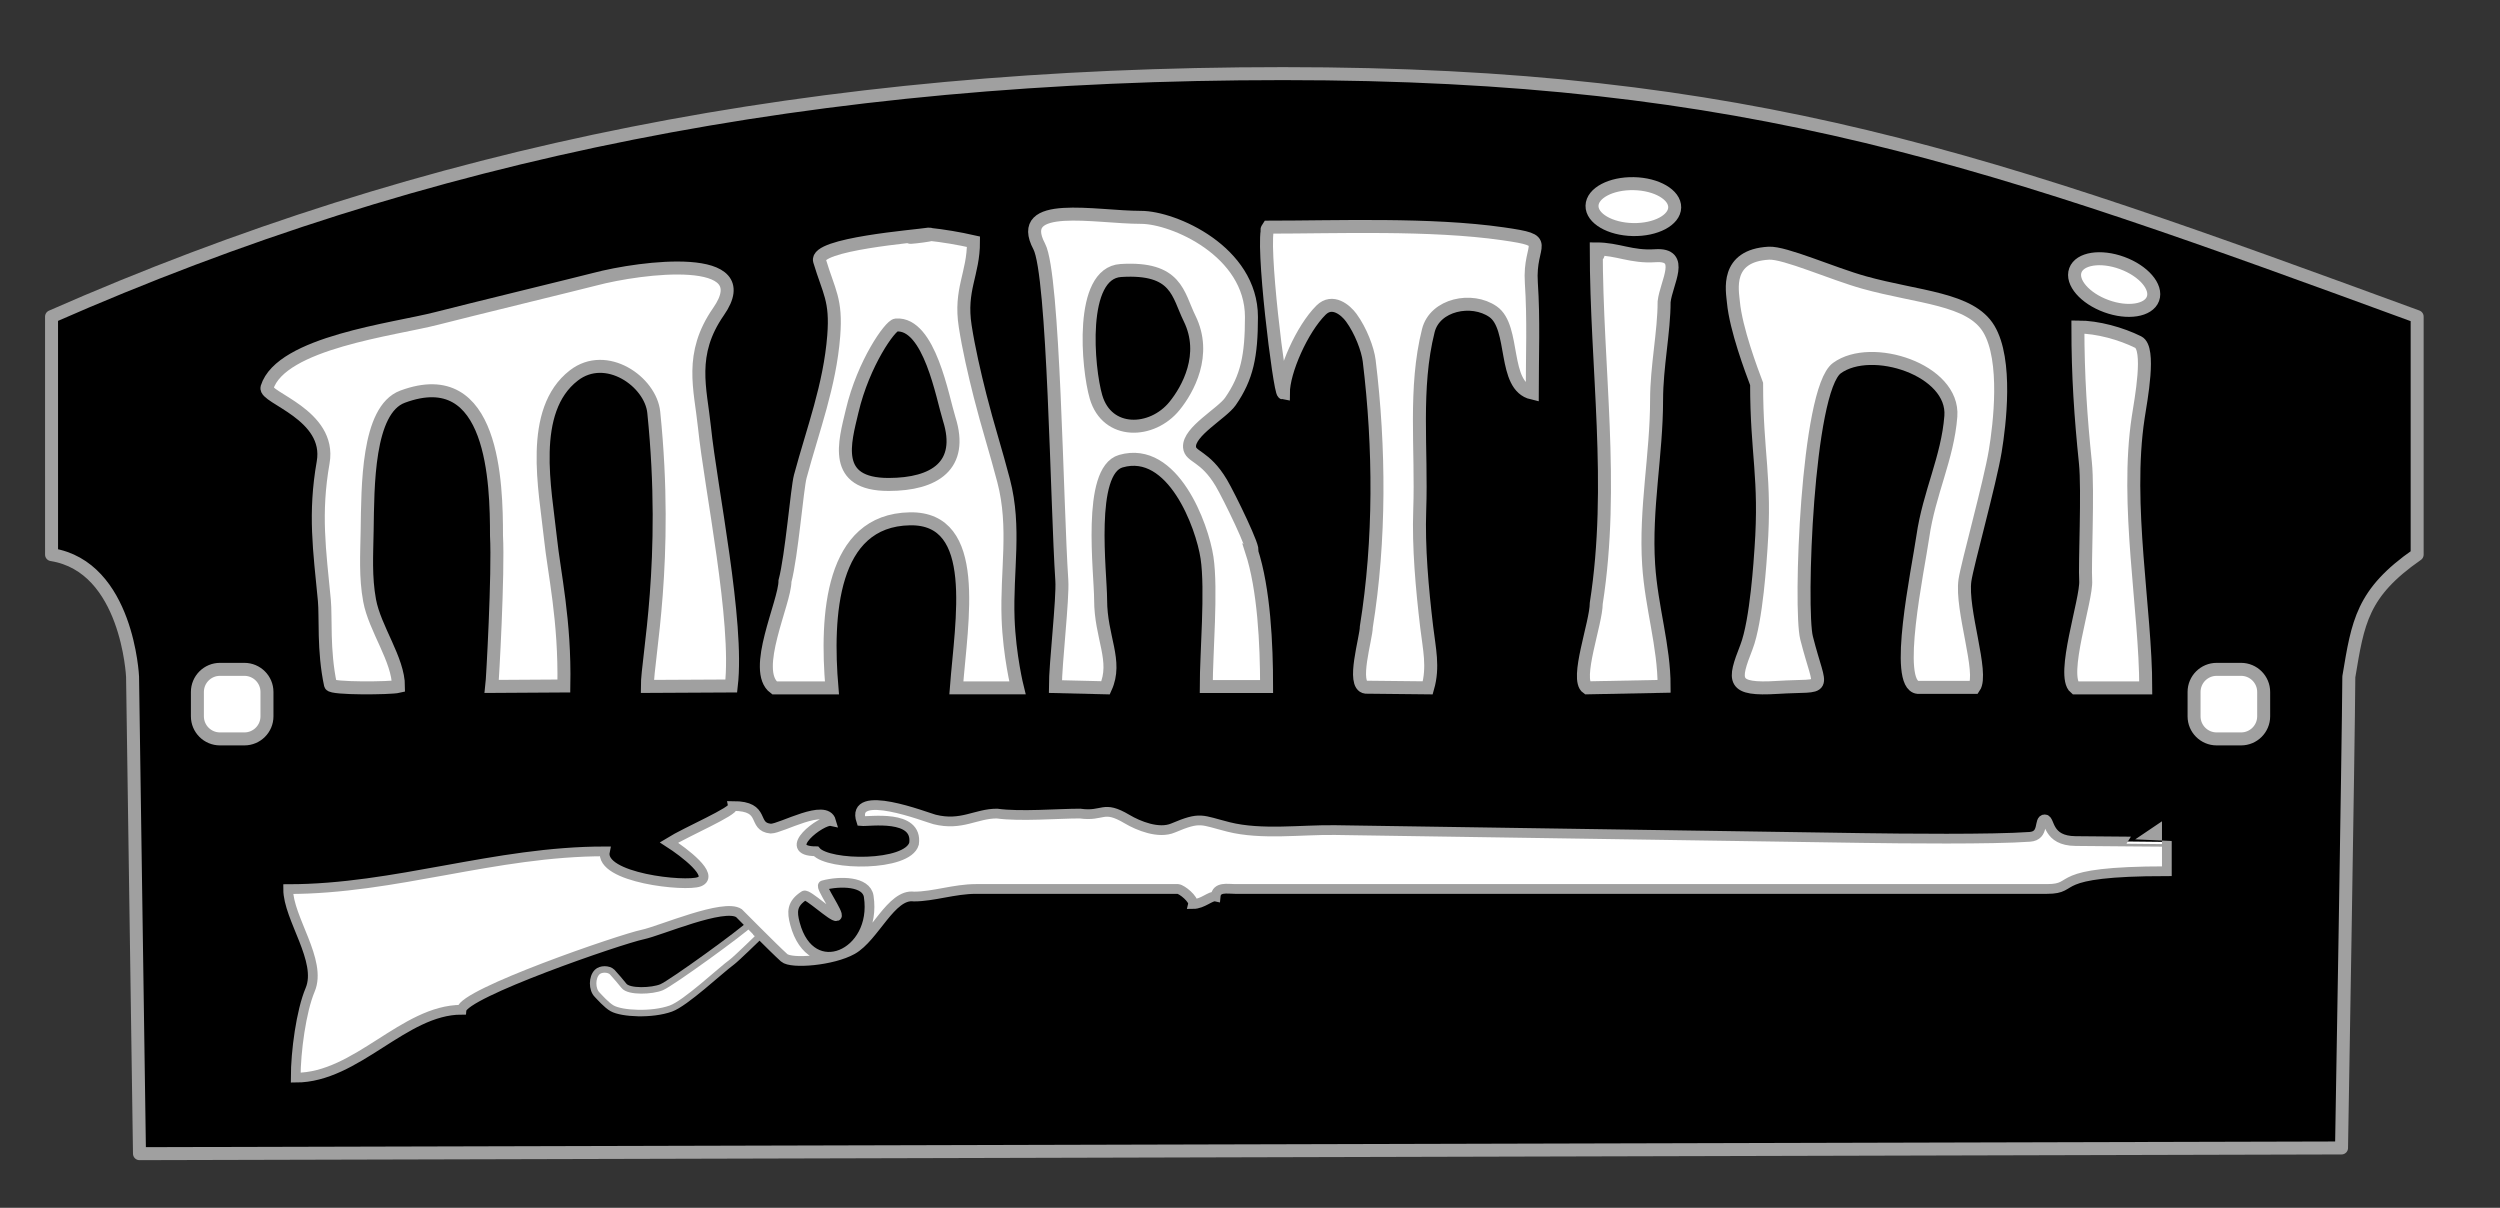
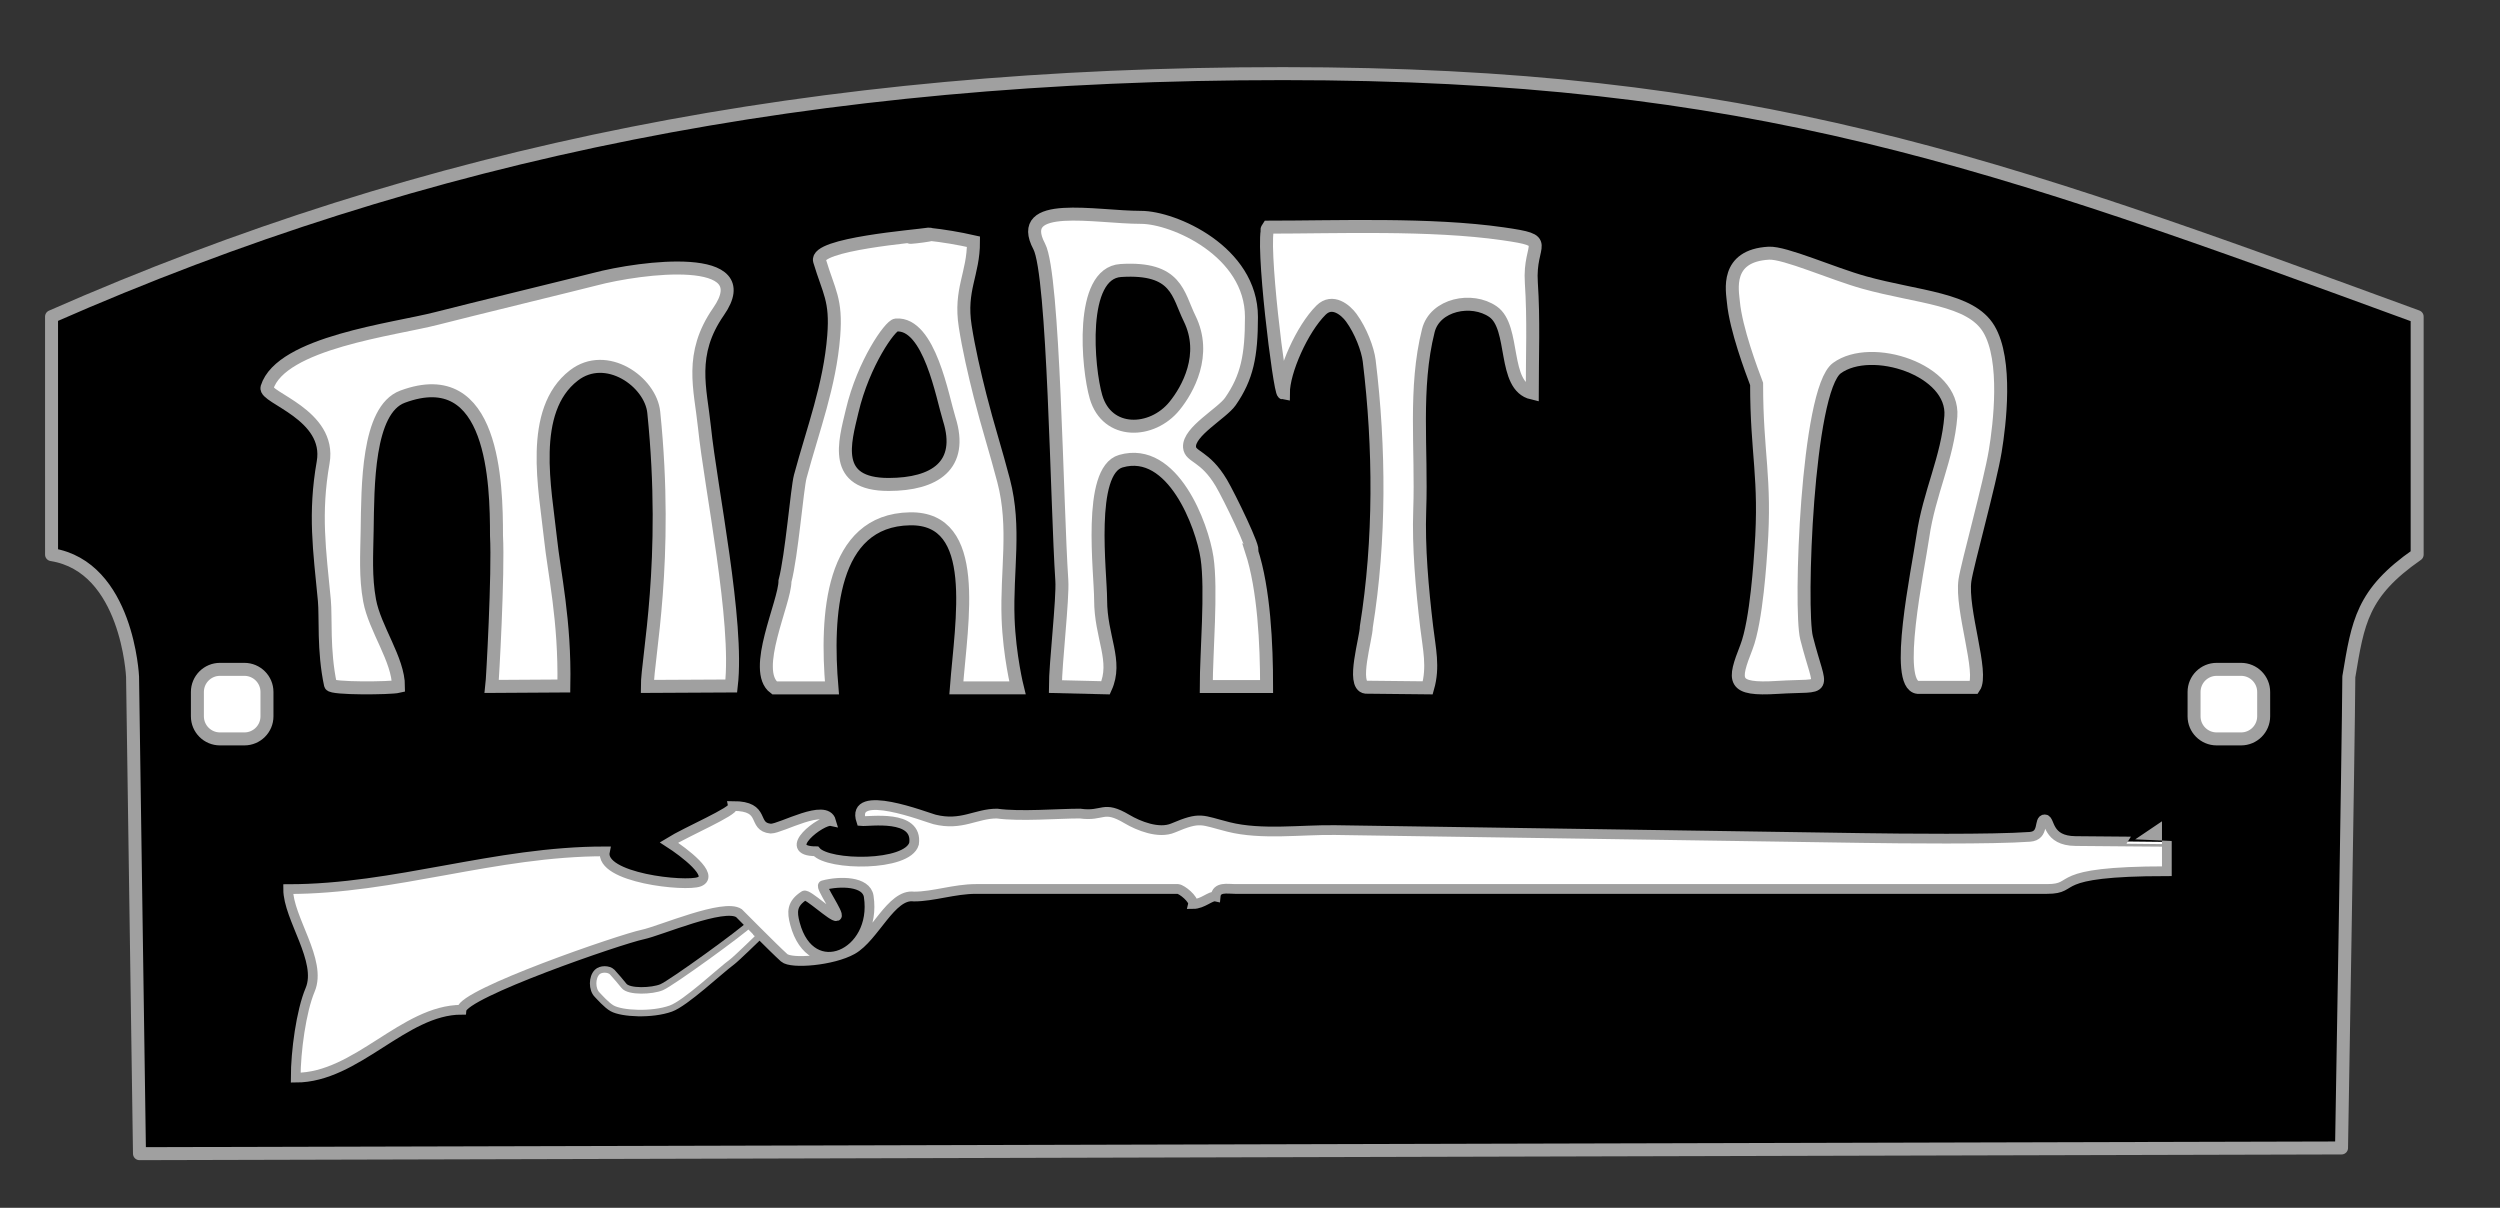
<svg xmlns="http://www.w3.org/2000/svg" version="1.1" id="Layer_1" x="0px" y="0px" width="385px" height="186px" viewBox="0 0 385 186" enable-background="new 0 0 385 186" xml:space="preserve">
  <rect x="0" y="0" width="385" height="186" fill="#333333" stroke="none" />
  <g>
    <path id="Fond_rouge" stroke="#A0A0A0" stroke-width="2" stroke-linejoin="round" stroke-miterlimit="10" d="M7.938,48.758   c57.69-25.375,117.401-37.419,189.657-37.419c72.256,0,108.953,13.36,174.645,37.419v36.653   c-8.486,5.903-9.109,10.349-10.521,18.815c-0.061,10.373-1.123,72.559-1.123,72.559L21.48,177.664l-1.065-73.436   c0,0-0.747-16.96-12.475-18.816L7.938,48.758L7.938,48.758z" />
    <path fill="#FFFFFF" stroke="#A0A0A0" stroke-miterlimit="10" d="M115.519,142.24c-1.046,1.131-12.062,9.125-13.625,9.791   c-1.431,0.609-5.062,0.771-5.812-0.223c-0.232-0.309-1.528-1.832-1.802-2.105c-0.546-0.547-1.776-0.547-2.322,0   c-0.82,0.82-0.82,2.66,0,3.48c0.273,0.272,1.437,1.619,2.322,2.108c1.518,0.84,6.114,1.071,9.03,0.028   c2.271-0.812,7.584-5.832,9.459-7.207c0.577-0.422,4-3.75,4-3.75S115.907,142.24,115.519,142.24z" />
    <path fill="#FFFFFF" stroke="#A0A0A0" stroke-width="1.5" stroke-miterlimit="10" d="M319.651,129.523   c-4.44-0.023-3.89-3.326-4.743-3.346c-1.018-0.025-0.001,2.528-2.312,2.696c-5.685,0.413-19.879,0.271-25.896,0.179   c-27.036-0.406-54.069-0.812-81.104-1.22c-5.151-0.076-11.33,0.793-16.393-0.479c-4.254-1.07-4.271-1.658-8.562,0.162   c-2.209,0.936-5.326-0.336-7.068-1.369c-3.789-2.25-3.551-0.34-7.27-0.857c-3.375,0-9.179,0.502-12.771,0   c-3.271,0-5.434,1.949-9.615,0.904c-1.211-0.303-13.041-4.982-11.286,0.252c1.208,0.117,8.77-1.127,8.131,3.484   c-1.002,3.532-13.199,3.407-15.098,1.166c-5.579,0,0.907-4.953,2.324-4.65c-0.81-2.842-7.689,1.166-9.29,1.166   c-3.016-0.295-0.571-3.486-5.806-3.486c0.178,0.834-7.046,3.876-9.879,5.626c2.333,1.5,7.083,5.083,4.68,6.038   c-2.058,0.816-15.422-0.555-14.542-4.678c-16.992,0-32.267,5.812-48.775,5.812c0,4.496,5.276,11.035,3.39,15.5   c-1.388,3.285-2.226,9.511-2.226,13.535c9.411,0,16.644-10.457,25.541-10.457c0.241-2.526,24.468-10.869,27.904-11.586   c2.64-0.55,12.542-4.873,14.824-3.283c0.015,0.011,5.287,5.367,6.953,6.867c1.092,0.981,7.461,0.454,10.5-1.25   c3.417-1.916,5.988-8.67,9.491-8.183c2.996,0,6.21-1.166,9.562-1.166c10.361,0,20.723,0,31.084,0   c0.641,0.062,2.482,1.584,2.318,2.324c1.504,0,2.728-1.324,3.486-1.158c0.142-1.559,1.832-1.166,3.002-1.166   c7.789,0,116.141,0,125.045,0c5.018,0-0.156-2.734,18.446-2.734v-4.51C333.696,129.658,323.595,129.544,319.651,129.523z    M122.426,142.25c-0.485-1.824-0.515-3.075,1.417-4.333c0.507-0.33,4.432,3.414,5,3.167c0.511-0.223-2.608-4.609-2.083-4.75   c2.598-0.695,6.668-0.641,7.023,1.709C135.135,147,124.885,151.5,122.426,142.25z" />
  </g>
  <path fill="#FFFFFF" stroke="#A0A0A0" stroke-width="2" stroke-miterlimit="10" d="M41.113,110.314c0,1.926-1.56,3.479-3.481,3.479  H33.88c-1.922,0-3.481-1.555-3.481-3.479v-3.75c0-1.928,1.56-3.484,3.481-3.484h3.752c1.922,0,3.481,1.559,3.481,3.484V110.314z" />
  <path fill="#FFFFFF" stroke="#A0A0A0" stroke-width="2" stroke-miterlimit="10" d="M348.605,110.314  c0,1.926-1.561,3.479-3.484,3.479h-3.75c-1.928,0-3.484-1.555-3.484-3.479v-3.75c0-1.928,1.56-3.484,3.484-3.484h3.75  c1.926,0,3.484,1.559,3.484,3.484V110.314z" />
  <g id="MARTINI">
-     <path fill="#FFFFFF" stroke="#A0A0A0" stroke-width="2" stroke-miterlimit="10" d="M319.995,50.358   c3.052,0,6.677,1.027,9.287,2.323c1.931,0.96,0.427,8.823,0,11.614c-2.039,13.443,1.164,29.596,1.164,41.639h-10.867   c-2.25-1.854,1.81-13.662,1.617-16.517c-0.164-2.423,0.396-13.896-0.043-18.153C320.423,64.174,319.995,57.895,319.995,50.358   C320.376,50.358,319.995,51.907,319.995,50.358z" />
    <path fill="#FFFFFF" stroke="#A0A0A0" stroke-width="2" stroke-miterlimit="10" d="M287.077,43.504   c8.353,2.326,16.373,2.445,19.195,7.151c2.889,4.814,1.666,14.765,0.996,18.813c-0.81,4.896-4.308,17.441-4.664,19.876   c-0.662,4.501,2.905,14.361,1.414,16.513h-8.662c-3.763-0.375,0.002-18.002,0.756-23.21c0.97-6.733,3.819-12.102,4.317-18.535   c0.556-7.178-12.254-11.3-17.551-7.418c-4.615,3.38-5.772,37.193-4.668,41.541c2.213,8.734,3.551,7.119-4.481,7.625   c-7.089,0.443-6.816-0.985-4.783-6.195c1.572-4.03,2.146-13.756,2.25-15.207c0.767-10.973-0.678-14.492-0.678-25.332   c-0.771-2.039-3.195-8.468-3.574-12.607c-0.158-1.748-1.315-7.151,5.457-7.528C274.853,38.852,282.181,42.14,287.077,43.504z" />
-     <path fill="#FFFFFF" stroke="#A0A0A0" stroke-width="2" stroke-miterlimit="10" d="M245.823,38.331c3.34,0,5.375,1.302,9.11,1.05   c4.609-0.309,1.675,4.137,1.341,7.082c0,4.62-1.16,10.023-1.16,15.098c0,8.485-1.78,16.778-1.222,25.416   c0.431,6.604,2.382,12.488,2.382,18.716l-11.847,0.234c-1.881-1.306,1.396-10.014,1.396-13.014   C248.677,74.622,245.823,56.614,245.823,38.331C246.601,38.331,245.823,40.657,245.823,38.331z" />
    <path fill="#FFFFFF" stroke="#A0A0A0" stroke-width="2" stroke-miterlimit="10" d="M195.319,34.98   c10.496,0,24.987-0.583,36.138,1.022c7.84,1.132,3.938,1.156,4.37,7.553c0.377,5.619,0.14,11.332,0.14,16.979   c-4.631-1.083-2.541-10.114-6.045-12.538c-3.259-2.264-8.945-1.119-9.959,2.919c-2.229,8.864-0.99,18.203-1.324,27.61   c-0.205,5.732,0.369,12.111,1.068,18.008c0.404,3.4,1.088,6.16,0.166,9.395l-9.546-0.101c-2.207-0.278,0.088-7.603,0.088-9.296   c2.146-13.335,2.072-27.577,0.443-40.969c-0.216-1.776-1.302-4.648-2.767-6.646c-0.862-1.174-2.894-2.892-4.646-1.161   c-2.918,2.89-5.807,9.414-5.807,12.777C197.065,60.452,194.134,36.774,195.319,34.98C195.705,34.98,194.702,35.915,195.319,34.98z" />
    <path fill="#FFFFFF" stroke="#A0A0A0" stroke-width="2" stroke-miterlimit="10" d="M192.723,48.816   c0,5.966-0.673,9.311-3.243,13.012c-1.289,1.849-6.486,4.64-6.292,7.042c0.125,1.556,2.374,1.247,4.896,5.496   c1.191,2.013,5.348,10.541,4.645,10.454c1.933,5.903,2.325,14.428,2.325,20.907h-9.292c0-5.031,0.865-14.906,0.115-19.859   c-0.734-4.887-5.241-17.15-13.26-14.85c-5.151,1.477-3.122,17.197-3.122,21.353c0,5.795,2.646,9.414,0.766,13.551l-7.732-0.187   c0-3.471,1.178-13.552,0.99-16.372c-0.787-11.715-1.207-47.107-3.479-51.407c-3.81-7.194,8.627-4.481,15.683-4.481   C180.716,33.471,192.723,38.695,192.723,48.816z M172.614,41.657c-6.438,0.399-5.112,15.086-3.829,19.471   c1.717,5.88,8.628,5.651,12.089,1.39c2.046-2.517,5.062-7.9,2.326-13.467C181.365,45.327,181.285,41.121,172.614,41.657z" />
    <path fill="#FFFFFF" stroke="#A0A0A0" stroke-width="2" stroke-miterlimit="10" d="M142.948,36.061   c2.345,0.253,4.669,0.643,6.969,1.164c0,5-2.162,7.347-1.273,13.025c0.536,3.447,1.415,7.25,2.294,10.729   c1.141,4.506,2.453,8.564,3.624,13.062c1.883,7.21,0.423,13.895,0.682,21.188c0.204,5.765,1.441,10.703,1.441,10.703h-9.406   c0.793-10.42,3.803-26.227-7.152-26.035c-12.196,0.215-12.95,14.935-12.009,26.037h-8.845c-3.575-2.634,1.614-13.165,1.614-16.45   c1.025-3.871,1.868-14.296,2.356-16.109c1.976-7.334,4.542-13.964,5.15-21.626c0.445-5.616-0.743-6.783-2.178-11.581   C125.439,37.583,141.097,36.37,142.948,36.061c-0.988,0.166-1.984,0.287-2.975,0.438C140.968,36.364,141.96,36.219,142.948,36.061   C145.418,36.061,135.552,37.159,142.948,36.061z M136.871,74.606c7.074-0.014,11.568-2.918,9.311-10.069   c-1.034-3.274-3.011-14.865-8.183-14.488c-0.895,0.066-5.027,5.845-6.773,13.267C130.096,68.113,128.072,74.625,136.871,74.606z" />
    <path fill="#FFFFFF" stroke="#A0A0A0" stroke-width="2" stroke-miterlimit="10" d="M110.644,48   c-4.553,6.557-2.778,11.824-2.157,17.794c0.977,9.448,5.283,29.908,4.132,39.847l-12.929,0.068c0-4.38,3.332-19.264,0.99-42.205   c-0.482-4.745-7.336-9.528-12.308-5.684c-6.999,5.417-4.389,17.563-3.604,25.053c0.562,5.37,2.258,12.605,2.067,22.768   l-11.101,0.069c0.121-0.981,1.034-17.478,0.726-23.213c0-8.035-0.384-26.635-14.464-21.41c-5.456,2.022-5.346,13.898-5.456,20.652   c-0.06,3.666-0.289,7.109,0.377,10.728c0.798,4.35,4.448,9.112,4.448,13.243c-1.228,0.292-10.333,0.374-10.47-0.258   c-1.129-5.269-0.701-10.474-0.942-12.984c-0.749-7.787-1.573-13.363-0.187-21.262c1.29-7.367-9.134-9.96-8.648-11.524   c2.158-6.941,19.598-8.946,26.148-10.648c4.036-1.049,22.43-5.528,24.293-6.022C98.787,41.095,117.048,38.808,110.644,48z" />
-     <ellipse transform="matrix(-0.021 1 -1 -0.021 288.558 -218.924)" fill="#FFFFFF" stroke="#A0A0A0" stroke-width="2" stroke-miterlimit="10" cx="251.408" cy="31.741" rx="3.535" ry="6.367" />
-     <ellipse transform="matrix(-0.344 0.939 -0.939 -0.344 478.782 -246.886)" fill="#FFFFFF" stroke="#A0A0A0" stroke-width="2" stroke-miterlimit="10" cx="325.657" cy="43.85" rx="3.537" ry="6.364" />
  </g>
</svg>